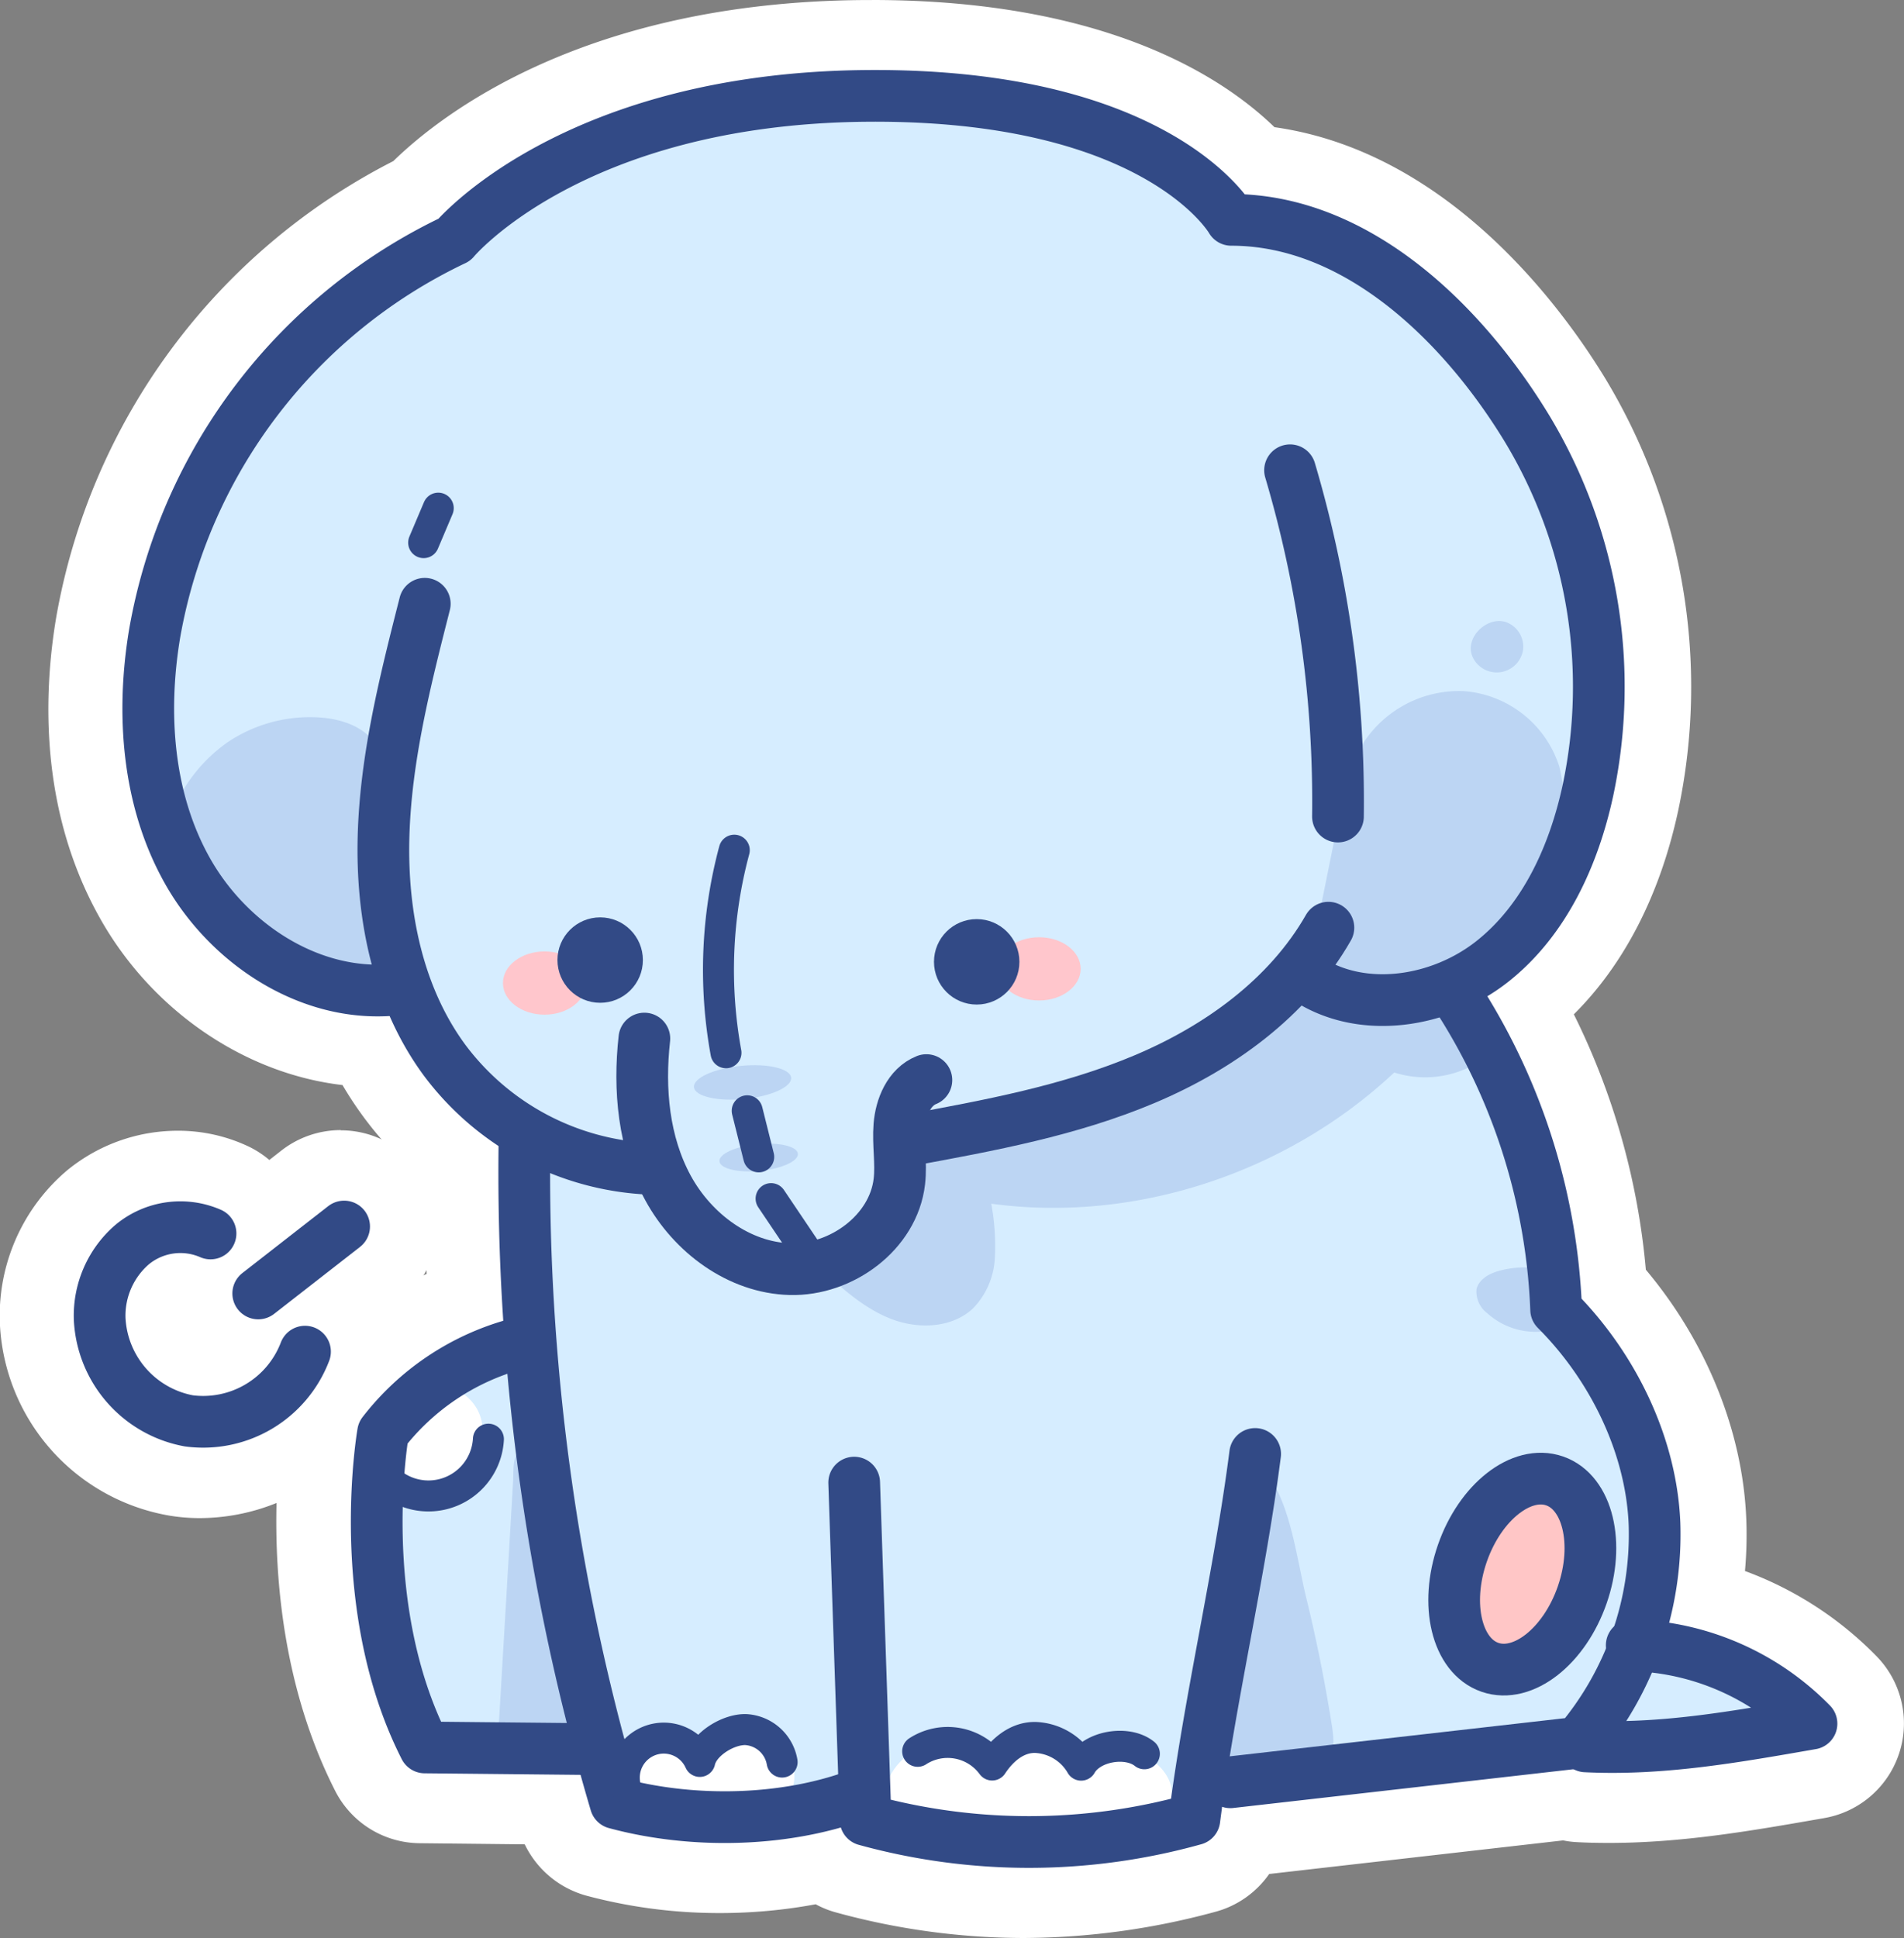
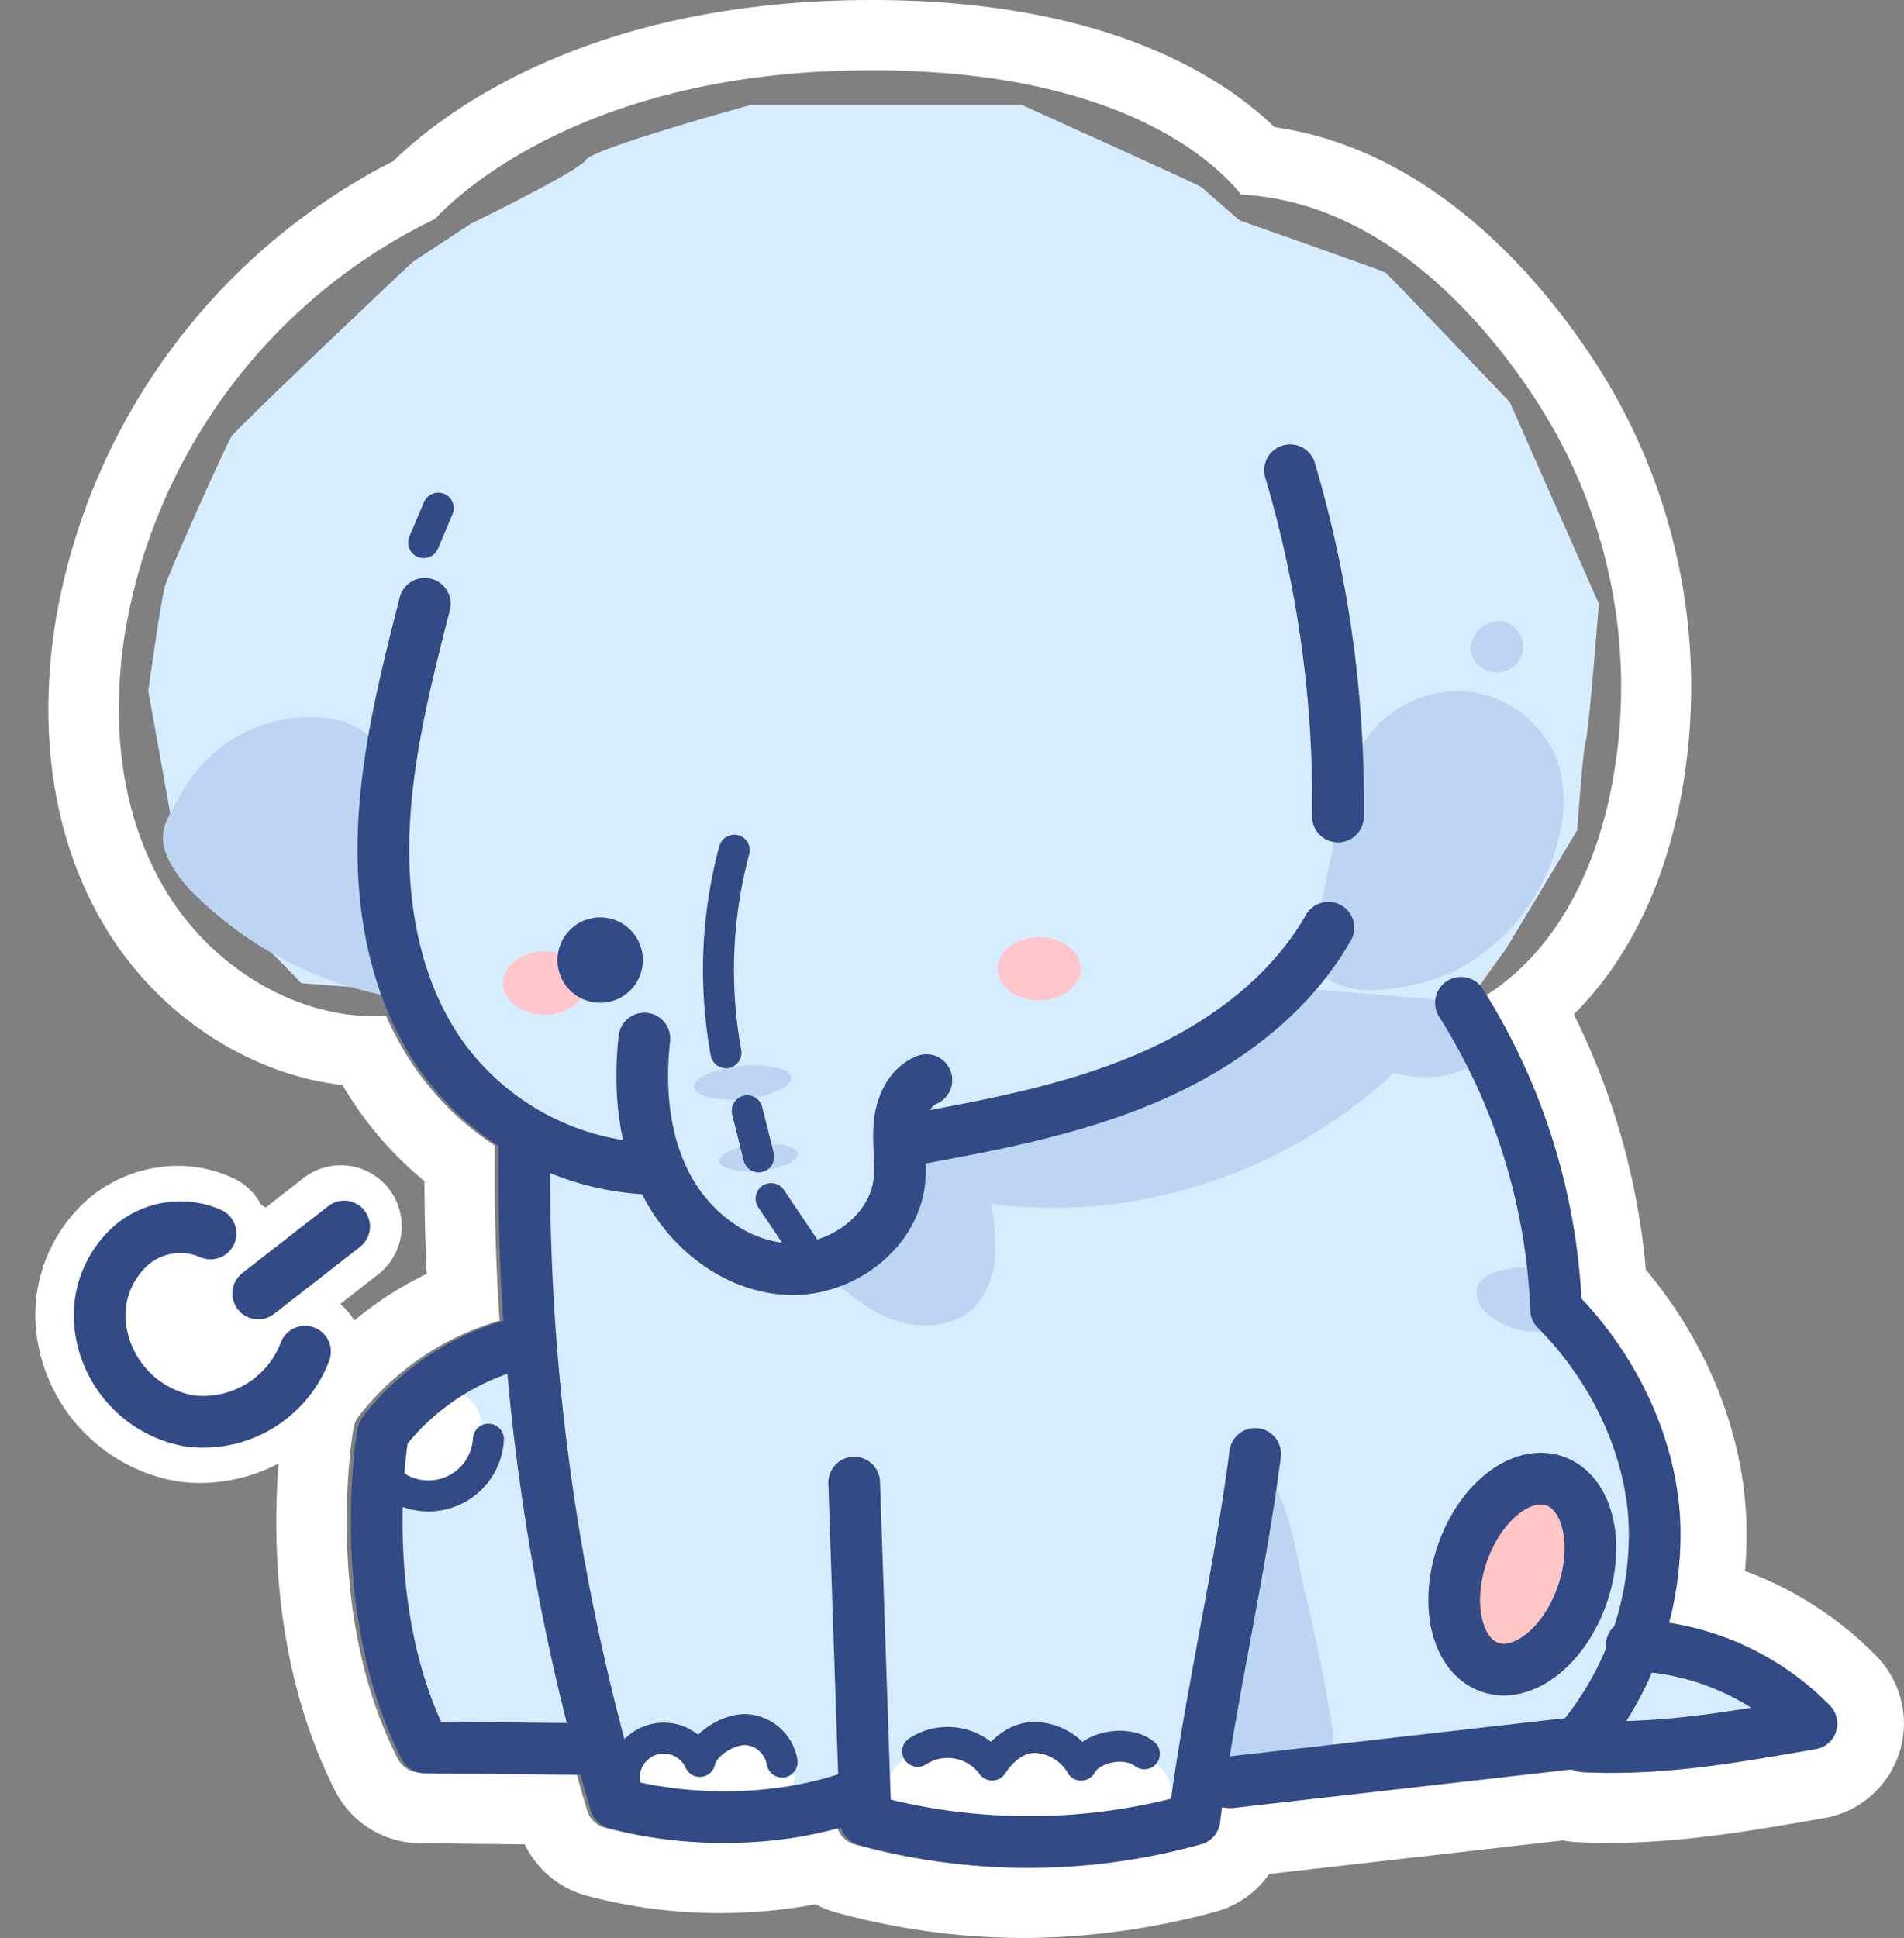
<svg xmlns="http://www.w3.org/2000/svg" viewBox="0 0 271.05 275.82">
  <rect x="0" y="0" width="271.05" height="275.82" fill="#808080" stroke="none" />
  <defs>
    <style>.cls-1{fill:#fff;}.cls-2{fill:#d6edff;}.cls-3{fill:#ffc6cc;}.cls-4{fill:#324a86;}.cls-5{fill:#ffc6c6;}.cls-6{fill:#bcd5f3;}.cls-7,.cls-8{fill:none;stroke:#324a86;stroke-linecap:round;stroke-linejoin:round;}.cls-7{stroke-width:7.36px;}.cls-8{stroke-width:4.41px;}</style>
  </defs>
  <g id="Layer_5">
    <path d="M43,227.13a22.5,22.5,0,0,1-3.49-.27,24.34,24.34,0,0,1-20-22.85,22,22,0,0,1,7.74-17.49A19.78,19.78,0,0,1,39.77,182a18.45,18.45,0,0,1,7.88,1.74,8.56,8.56,0,0,1,4,3.8c.21.12.43.25.64.39l5.36-4.18a8.67,8.67,0,1,1,10.67,13.68l-5.42,4.23a8.76,8.76,0,0,1,2.35,3,8.62,8.62,0,0,1,.35,6.63A24.22,24.22,0,0,1,43,227.13Z" class="cls-1" transform="translate(-14.47 -16.07)" />
-     <path d="M63,186.94a3.68,3.68,0,0,1,2.27,6.58l-9.06,7.06a14.61,14.61,0,0,1,.72,3.4c0,.27,0,.54,0,.81a4.19,4.19,0,0,1,.5,0,3.44,3.44,0,0,1,1.18.2,3.68,3.68,0,0,1,2.25,4.69A19.29,19.29,0,0,1,43,222.13a17.67,17.67,0,0,1-2.71-.21,19.21,19.21,0,0,1-15.79-18,17,17,0,0,1,5.93-13.51A14.79,14.79,0,0,1,39.77,187a13.45,13.45,0,0,1,5.74,1.25,3.69,3.69,0,0,1,2.07,2.82,15.85,15.85,0,0,1,4.65,3.21l8.47-6.59a3.66,3.66,0,0,1,2.25-.78m0-10h0a13.74,13.74,0,0,0-8.4,2.89l-1.74,1.36a13.78,13.78,0,0,0-3-1.94,23.39,23.39,0,0,0-10-2.22A24.82,24.82,0,0,0,24,182.66a27.1,27.1,0,0,0-9.56,21.48,29.09,29.09,0,0,0,24.23,27.65,26.45,26.45,0,0,0,4.27.34A29.3,29.3,0,0,0,70.29,213a13.56,13.56,0,0,0-.51-10.33l1.59-1.23A13.68,13.68,0,0,0,63,176.94Z" class="cls-1" transform="translate(-14.47 -16.07)" />
-     <path d="M160.21,286.89a96.44,96.44,0,0,1-25.31-3.45,8.62,8.62,0,0,1-3.21-1.66,69.6,69.6,0,0,1-32.36-.73,8.73,8.73,0,0,1-6.06-5.91c-.15-.52-.31-1-.46-1.57l-18.51-.19a8.66,8.66,0,0,1-7.65-4.74c-11.42-22.5-6.94-49.08-6.74-50.2a8.57,8.57,0,0,1,1.68-3.81A44.42,44.42,0,0,1,80.4,200.55c-.34-6.26-.5-12.57-.47-18.83a45.84,45.84,0,0,1-9.61-9.61,48.17,48.17,0,0,1-4-6.4c-13.19-.56-26.09-8.8-33.17-21.3-7.88-13.92-7.47-29.22-5.74-39.61a85.29,85.29,0,0,1,46-61.68c4.9-4.93,24.4-21.65,63.65-22h1.52c33.57,0,49,11.41,55,17.87,23.77,2.43,39.47,24.25,45.23,33.74a79.83,79.83,0,0,1,9.68,57.79c-2.7,12.43-8.29,22.39-16.18,28.87a96.87,96.87,0,0,1,11.62,39.49c8.44,9.55,13.7,22,14.15,33.74a52.55,52.55,0,0,1-.66,10.6,45.79,45.79,0,0,1,20.65,12.15,8.69,8.69,0,0,1-4.74,14.6l-.91.16c-9.31,1.62-18.94,3.3-29,3.3-1.43,0-2.84,0-4.21-.1a8,8,0,0,1-1.94-.33l-45.25,5.16a8.63,8.63,0,0,1-5.83,5.22A99.84,99.84,0,0,1,160.21,286.89Z" class="cls-1" transform="translate(-14.47 -16.07)" />
    <path d="M138.59,26.07c35,0,48.66,12.84,52.57,17.7,22.55,1.14,37.78,22.27,43.38,31.5a74.76,74.76,0,0,1,9.07,54.14c-2.5,11.53-7.64,20.65-14.87,26.38a28.32,28.32,0,0,1-3,2.11,91.63,91.63,0,0,1,13.35,43c8.38,8.87,13.61,20.68,14,31.86A48.91,48.91,0,0,1,251.5,247a40.71,40.71,0,0,1,23,11.8,3.67,3.67,0,0,1-2,6.18l-.91.16c-9.12,1.59-18.51,3.23-28.09,3.23-1.32,0-2.63,0-4-.09a3.62,3.62,0,0,1-1.54-.44l-48.52,5.53-.42,0a3.67,3.67,0,0,1-1.1-.18l-.3,2.2a3.68,3.68,0,0,1-2.69,3.09,94.94,94.94,0,0,1-24.74,3.38,90.86,90.86,0,0,1-24-3.27,3.72,3.72,0,0,1-2.55-2.48,62.07,62.07,0,0,1-16.6,2.2,63.72,63.72,0,0,1-16.44-2.11,3.68,3.68,0,0,1-2.56-2.51c-.51-1.7-1-3.4-1.47-5.11l-22.25-.23a3.67,3.67,0,0,1-3.24-2c-10.69-21-6.46-46-6.28-47.07a3.66,3.66,0,0,1,.71-1.61,39.32,39.32,0,0,1,20.08-13.64q-.83-12.42-.67-24.92a41.3,41.3,0,0,1-10.61-10,43.84,43.84,0,0,1-4.88-8.46h0c-.55,0-1.1.05-1.65.05-11.79,0-23.8-7.38-30.26-18.8-7.16-12.64-6.76-26.73-5.16-36.32A80.08,80.08,0,0,1,76.4,47.23c3.42-3.67,21.46-20.76,60.71-21.15h1.48m0-10H137C97.72,16.47,77.38,32.25,70.46,39a90.39,90.39,0,0,0-48,65c-1.87,11.18-2.28,27.7,6.32,42.89,7.41,13.09,20.59,22,34.45,23.61a51.34,51.34,0,0,0,11.67,13.68c0,4.39.12,8.8.31,13.19a49.49,49.49,0,0,0-17.61,14.22,13.83,13.83,0,0,0-2.65,6c-.52,3-4.75,29.77,7.22,53.33a13.61,13.61,0,0,0,12,7.48l15,.16A13.78,13.78,0,0,0,98,285.88a73.15,73.15,0,0,0,19,2.46,74.35,74.35,0,0,0,13.59-1.25,13.3,13.3,0,0,0,2.92,1.17,101.33,101.33,0,0,0,26.63,3.63,105.11,105.11,0,0,0,27.35-3.73,13.64,13.64,0,0,0,7.66-5.38L237,278a12.27,12.27,0,0,0,2,.25c1.46.08,3,.11,4.46.11,10.44,0,20.29-1.72,29.81-3.38l.91-.16a13.67,13.67,0,0,0,7.46-23,50.6,50.6,0,0,0-18.76-12.16,57.62,57.62,0,0,0,.19-7.31c-.48-12.5-5.65-25.28-14.3-35.57a101.89,101.89,0,0,0-10.25-36.35c7.16-7.11,12.26-17,14.84-28.92a84.88,84.88,0,0,0-10.29-61.45c-6-9.9-22.21-32.37-47.17-35.89C188.51,27,171.8,16.07,138.59,16.07Z" class="cls-1" transform="translate(-14.47 -16.07)" />
    <path d="M39.65,137.07l-4.07-22.66s1.79-12.89,2.36-14.89,8.74-20.2,9.5-21.36S73,53.49,73.3,53.3s8.18-5.38,8.18-5.38,15.45-7.51,16.43-9.12S121.28,31,121.4,31s38.52,0,38.52,0,25.16,11.33,25.62,11.73l5.38,4.7s20.39,7.15,20.82,7.46S229.4,73.3,229.4,73.3L242.08,102s-1.43,18.23-1.86,19.53S239,134.21,239,134.21s-10.2,17.1-10.4,17.28-4,5.58-4,5.58l8.25,21.26L234.76,191l2.11,13.48,10.82,16.8,1.14,13.06s-3.69,15.87-2.07,15.94,16.8,4.51,16.8,4.51l6.64,4.61s-11,2.62-12.54,2.88-16.3,1.6-18.57,1.86l-19.78,2.25L186,269.81s-1.83,5.24-2.43,5.39S146.34,277,146.34,277s-8.62-.94-8.65-1.91-.34-5.2-.34-5.2l-11.62,3s-18.16,1.56-18.81,1.15-4.46-.14-4.82-1.36-2.09-7.37-2.09-7.37l-2.1-2-12.53-.13-10.6.13L68.12,229.2l.92-9.36s4.43-5.07,5.74-5.81,14.12-9,14.32-9.32.24-9.47.24-9.47l.41-17.8L76.07,163.22l-4.64-6.15L57.35,156s-7.35-7.86-8.53-7.88S39.65,137.07,39.65,137.07Z" class="cls-2" transform="translate(-14.47 -16.07)" />
    <ellipse cx="147.92" cy="137.89" class="cls-3" rx="5.92" ry="4.5" />
    <ellipse cx="77.52" cy="139.91" class="cls-3" rx="5.92" ry="4.5" />
-     <circle cx="139.04" cy="136.89" r="6.08" class="cls-4" />
    <circle cx="85.44" cy="136.64" r="6.08" class="cls-4" />
    <path d="M108.4,263.16a7.11,7.11,0,0,1,6.22,1.94,7,7,0,0,1,12.93,3.55,5.33,5.33,0,0,1-1.82,4.25c-1.63,1.3-3.92,1.22-6,1.07l-9.15-.65c-1.93-.14-4-.31-5.55-1.43C100.79,268.93,104.54,263.87,108.4,263.16Z" class="cls-1" transform="translate(-14.47 -16.07)" />
    <path d="M146.39,264.4a8.51,8.51,0,0,1,8.92,2.88,7.36,7.36,0,0,1,13.2-.75,9.76,9.76,0,0,1,9-.47c2.44,1.14,4.46,3.91,3.54,6.45s-4.07,3.33-6.75,3.66a109.28,109.28,0,0,1-25.37.13c-2.78-.31-7.09-1.19-8.09-4.31S143.51,265.25,146.39,264.4Z" class="cls-1" transform="translate(-14.47 -16.07)" />
    <path d="M222.88,234.6a16.68,16.68,0,0,0-.69,12.36c1,2.82,3,5.58,5.93,6.12s6-1.42,8-3.69a23.73,23.73,0,0,0,5.61-10.77c.73-3.22.7-6.81-1.13-9.55C235.54,221.45,225.57,228.86,222.88,234.6Z" class="cls-5" transform="translate(-14.47 -16.07)" />
    <path d="M204.08,261.69c.34,2.18.48,4.82-1.28,6.15a6.27,6.27,0,0,1-3.37.92L186,269.81l5.64-33.31c.33-2,1.51-14,4.31-8.95,2.46,4.44,3.28,11,4.47,15.91C201.9,249.48,203.11,255.57,204.08,261.69Z" class="cls-6" transform="translate(-14.47 -16.07)" />
    <path d="M227.67,197c-1.3.39-2.67,1.19-3,2.52a3.85,3.85,0,0,0,1.52,3.45,10.27,10.27,0,0,0,8.15,2.57,3.83,3.83,0,0,0,2.49-1.13c1.47-1.73.07-5.62-1.55-6.92C233.41,196,229.8,196.37,227.67,197Z" class="cls-6" transform="translate(-14.47 -16.07)" />
-     <path d="M85.38,263.22,99,263.1l-7.48-33.21c-.31-1.37-.67-6.58-2-7.16-2.3-1-1.9,2.89-2,4.05l-1,17.15Z" class="cls-6" transform="translate(-14.47 -16.07)" />
    <path d="M71.61,228.24a5.86,5.86,0,0,0,5.17.64,9.21,9.21,0,0,0,4.27-3.18c1.91-2.47,2.84-5.95,1.5-8.78a6.58,6.58,0,0,0-6.46-3.63C69.81,214,66.15,224.36,71.61,228.24Z" class="cls-1" transform="translate(-14.47 -16.07)" />
    <path d="M131.35,196.66c3,2.79,6.15,5.64,10,7.13S150,205.1,153,202.27a11.1,11.1,0,0,0,3.09-7.05,32.75,32.75,0,0,0-.51-7.84c20.57,2.81,42.24-4.46,57.37-18.67a14.44,14.44,0,0,0,13.16-2.28,37.9,37.9,0,0,1-5.19-8c-6.88-.47-11.94-1-18.81-1.46a14.33,14.33,0,0,0-6.33,1c-2.34.74-5,3.95-7,5.42-8.85,6.6-17.73,6.17-27.61,11.09-2.57,1.28-12.77,2.14-15.36,3.36-2.15,1,.21,6.46-1.93,7.47-2.58,1.21-3.27,6.48-6,7.3C135.33,193.33,134,196.63,131.35,196.66Z" class="cls-6" transform="translate(-14.47 -16.07)" />
    <path d="M205.2,131.74a32.45,32.45,0,0,1,2.56-8.58,16.28,16.28,0,0,1,15.08-8.73,15.49,15.49,0,0,1,13.6,10.71,20.32,20.32,0,0,1-.29,11,28.8,28.8,0,0,1-14.35,18c-4.39,2.2-16.92,5.44-19.76-.71-1.11-2.4-.06-5.68.42-8.11Q203.83,138.57,205.2,131.74Z" class="cls-6" transform="translate(-14.47 -16.07)" />
    <path d="M228.8,104.59c-2.81-.87-6.26,2.61-4.45,5.43a3.79,3.79,0,0,0,6.94-1.45A3.72,3.72,0,0,0,228.8,104.59Z" class="cls-6" transform="translate(-14.47 -16.07)" />
    <ellipse cx="120.18" cy="170.13" class="cls-6" rx="6.95" ry="2.37" transform="translate(-30.39 -3.63) rotate(-5.56)" />
    <ellipse cx="122.48" cy="180.82" class="cls-6" rx="5.61" ry="1.91" transform="translate(-31.42 -3.36) rotate(-5.56)" />
    <path d="M46.87,121.71a21,21,0,0,1,13.46-3.5c3,.26,6.28,1.41,7.77,4.07,1.12,2,1,4.46,1,6.76A88.56,88.56,0,0,0,73.3,158.4a53.47,53.47,0,0,1-30.71-14.64,19.37,19.37,0,0,1-4.07-5.22c-1.84-3.83-.41-5.63,1.39-8.87A22.23,22.23,0,0,1,46.87,121.71Z" class="cls-6" transform="translate(-14.47 -16.07)" />
    <path d="M45.22,190.14A16,16,0,0,1,57.39,204a13.11,13.11,0,0,1-.9,6.2c-2,4.63-7.09,7.53-12.11,7.4a16.83,16.83,0,0,1-12.76-7c-2.92-3.95-5.68-10.07-2.67-14.46C32.21,191.35,39.81,189,45.22,190.14Z" class="cls-1" transform="translate(-14.47 -16.07)" />
-     <path d="M69.71,157c-11.62.69-22.76-6.77-28.5-16.89s-6.64-22.43-4.72-33.91a76.69,76.69,0,0,1,42.65-56s16.68-20.07,58.52-20.48,52.09,17.64,52.09,17.64c17.81,0,32.91,14.55,42.15,29.78a71.14,71.14,0,0,1,8.62,51.45c-2,9.24-6.15,18.4-13.56,24.28s-18.53,7.66-26.43,2.47" class="cls-7" transform="translate(-14.47 -16.07)" />
    <path d="M74.94,102c-2.77,10.89-5.56,21.88-5.87,33.11s2.05,22.87,8.73,31.9a38.57,38.57,0,0,0,29.12,15.4" class="cls-7" transform="translate(-14.47 -16.07)" />
    <path d="M106.2,163.88c-.81,7.25-.12,14.86,3.37,21.27s10.11,11.36,17.4,11.55,14.69-5.23,15.53-12.47c.31-2.64-.21-5.31,0-7.95s1.39-5.51,3.85-6.49" class="cls-7" transform="translate(-14.47 -16.07)" />
    <path d="M198.12,83a166,166,0,0,1,6.82,49.28" class="cls-7" transform="translate(-14.47 -16.07)" />
    <path d="M51.23,200.16l12.23-9.53" class="cls-7" transform="translate(-14.47 -16.07)" />
    <path d="M44.44,191.62a10.75,10.75,0,0,0-11.19,1.61,13.37,13.37,0,0,0-4.59,10.58,15.53,15.53,0,0,0,12.69,14.48,15.52,15.52,0,0,0,16.54-9.85" class="cls-7" transform="translate(-14.47 -16.07)" />
    <path d="M144,178.33c11.33-2.08,22.76-4.19,33.38-8.66s20.49-11.57,26.2-21.57" class="cls-7" transform="translate(-14.47 -16.07)" />
    <path d="M222.45,158.79A88.29,88.29,0,0,1,236,202.46c8,8,13.54,19.2,14,30.45a45.82,45.82,0,0,1-10.84,31.18l-49.54,5.64" class="cls-7" transform="translate(-14.47 -16.07)" />
    <path d="M89.15,177.44a315.84,315.84,0,0,0,12.95,95.25c11.06,3,24.58,2.72,35.25-1.47" class="cls-7" transform="translate(-14.47 -16.07)" />
    <path d="M136.07,227.08l1.62,48A87.52,87.52,0,0,0,184.5,275c2.19-17.11,6.46-34.87,8.65-52" class="cls-7" transform="translate(-14.47 -16.07)" />
    <path d="M246.76,250.23a37.16,37.16,0,0,1,25.59,11.15c-10.69,1.86-21.29,3.78-32.14,3.24" class="cls-7" transform="translate(-14.47 -16.07)" />
    <path d="M87.63,207.44A35.77,35.77,0,0,0,69,220s-4.32,24.57,5.94,44.77l25,.25" class="cls-7" transform="translate(-14.47 -16.07)" />
    <ellipse cx="231.18" cy="240.1" class="cls-7" rx="14.04" ry="9.03" transform="translate(-85.99 363.55) rotate(-70.83)" />
    <path d="M145.11,265.32a7.85,7.85,0,0,1,10.6,1.95c1.46-2.2,3.59-4,6.22-3.92a7.9,7.9,0,0,1,6.45,3.94c1.55-2.74,6.56-3.57,9-1.62" class="cls-8" transform="translate(-14.47 -16.07)" />
    <path d="M103.5,270.38a5.62,5.62,0,0,1,10.59-3.62c.53-2.45,4.08-4.62,6.58-4.53a5.57,5.57,0,0,1,5.14,4.62" class="cls-8" transform="translate(-14.47 -16.07)" />
    <path d="M70.27,227.22A8.55,8.55,0,0,0,84,220.9" class="cls-8" transform="translate(-14.47 -16.07)" />
    <path d="M74.78,93.3l2.08-4.91" class="cls-8" transform="translate(-14.47 -16.07)" />
    <path d="M117.82,165.9A65.6,65.6,0,0,1,119,137.07" class="cls-8" transform="translate(-14.47 -16.07)" />
    <path d="M120.84,174.16l1.64,6.56" class="cls-8" transform="translate(-14.47 -16.07)" />
    <path d="M124.24,186.66l5.78,8.58" class="cls-8" transform="translate(-14.47 -16.07)" />
  </g>
</svg>